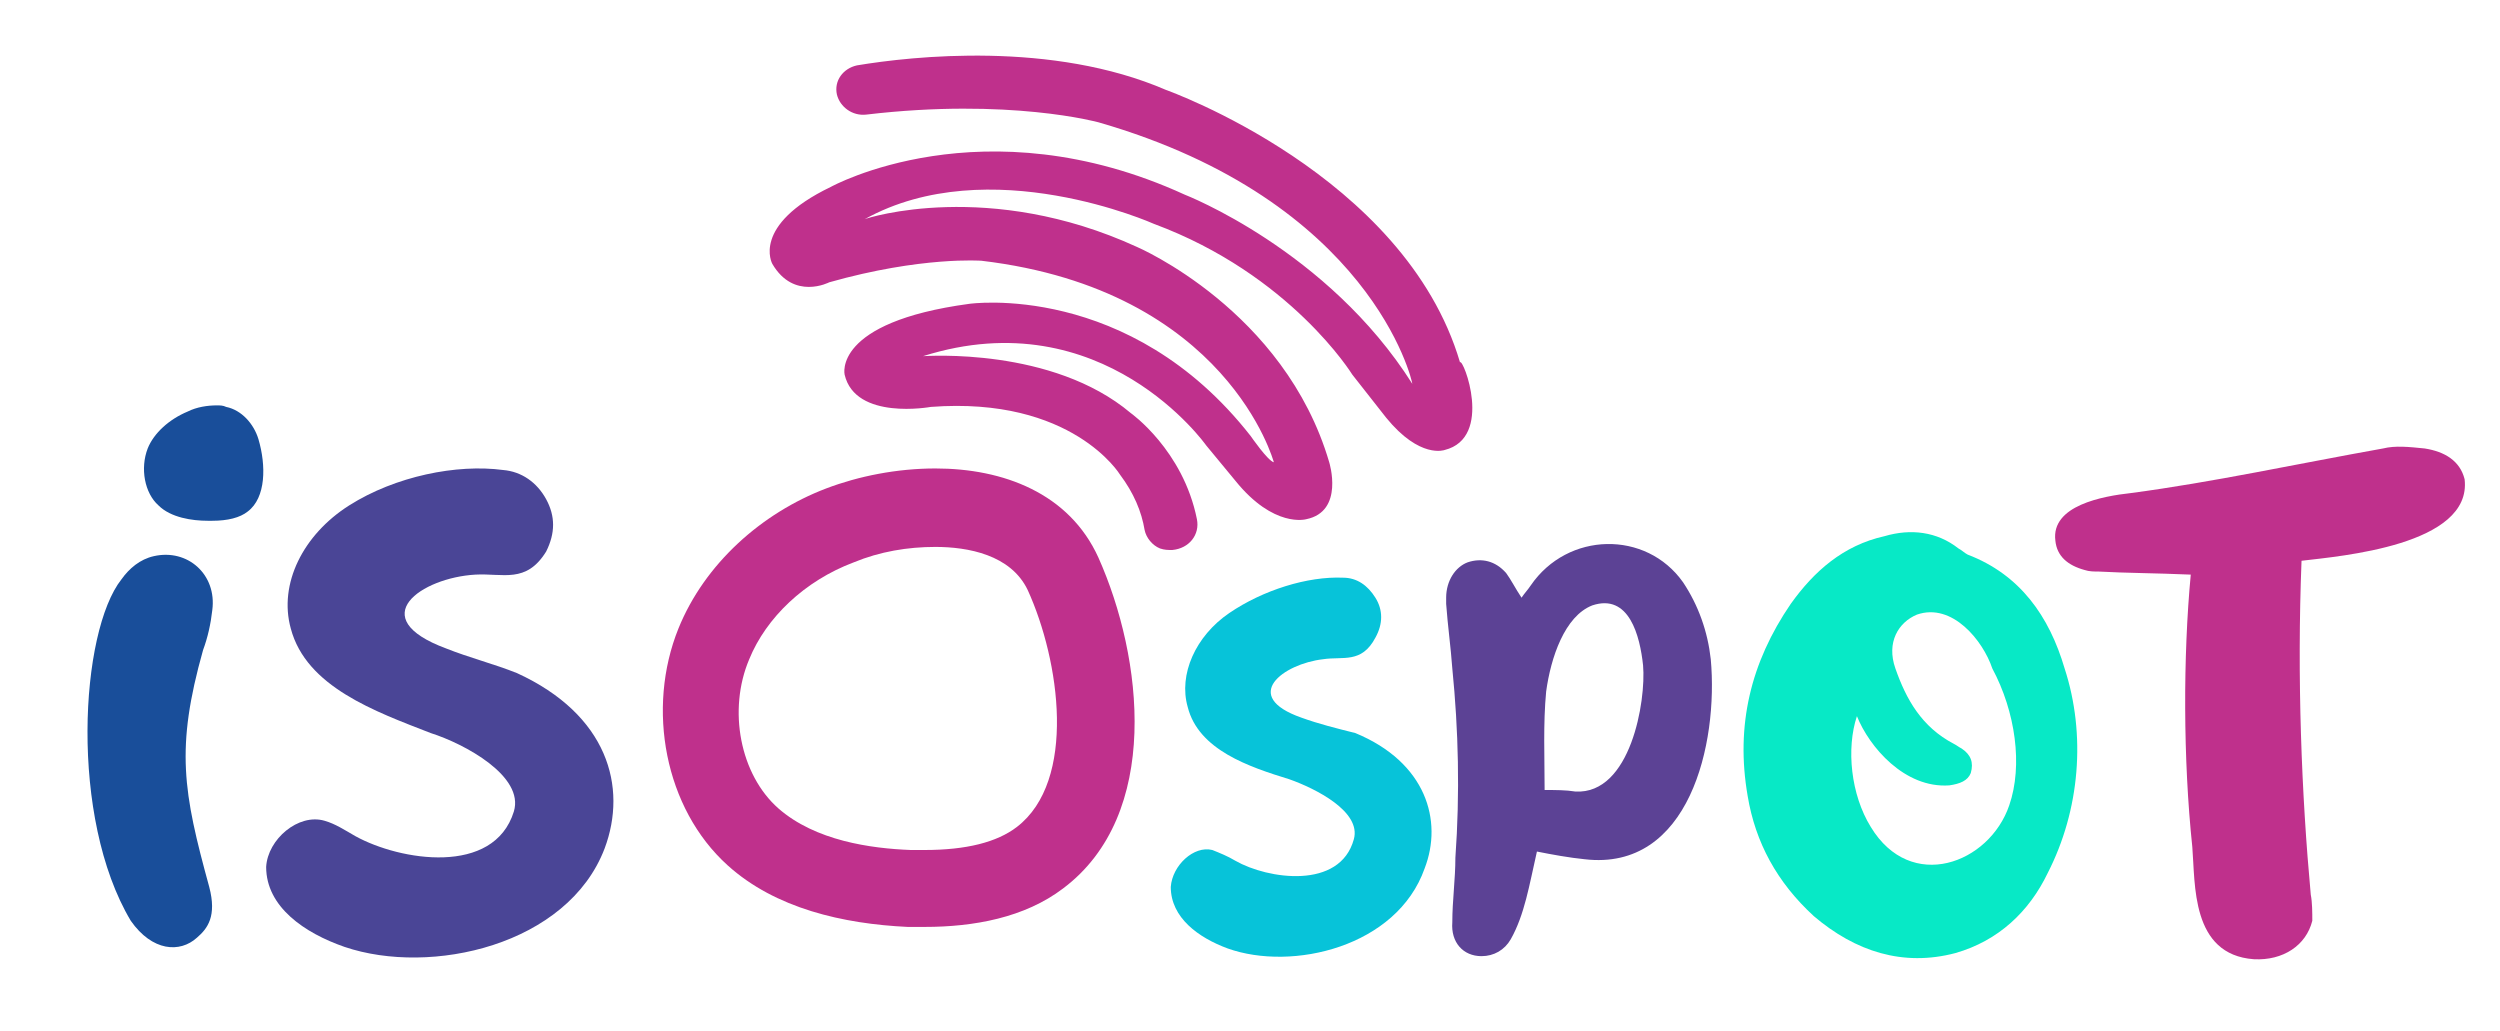
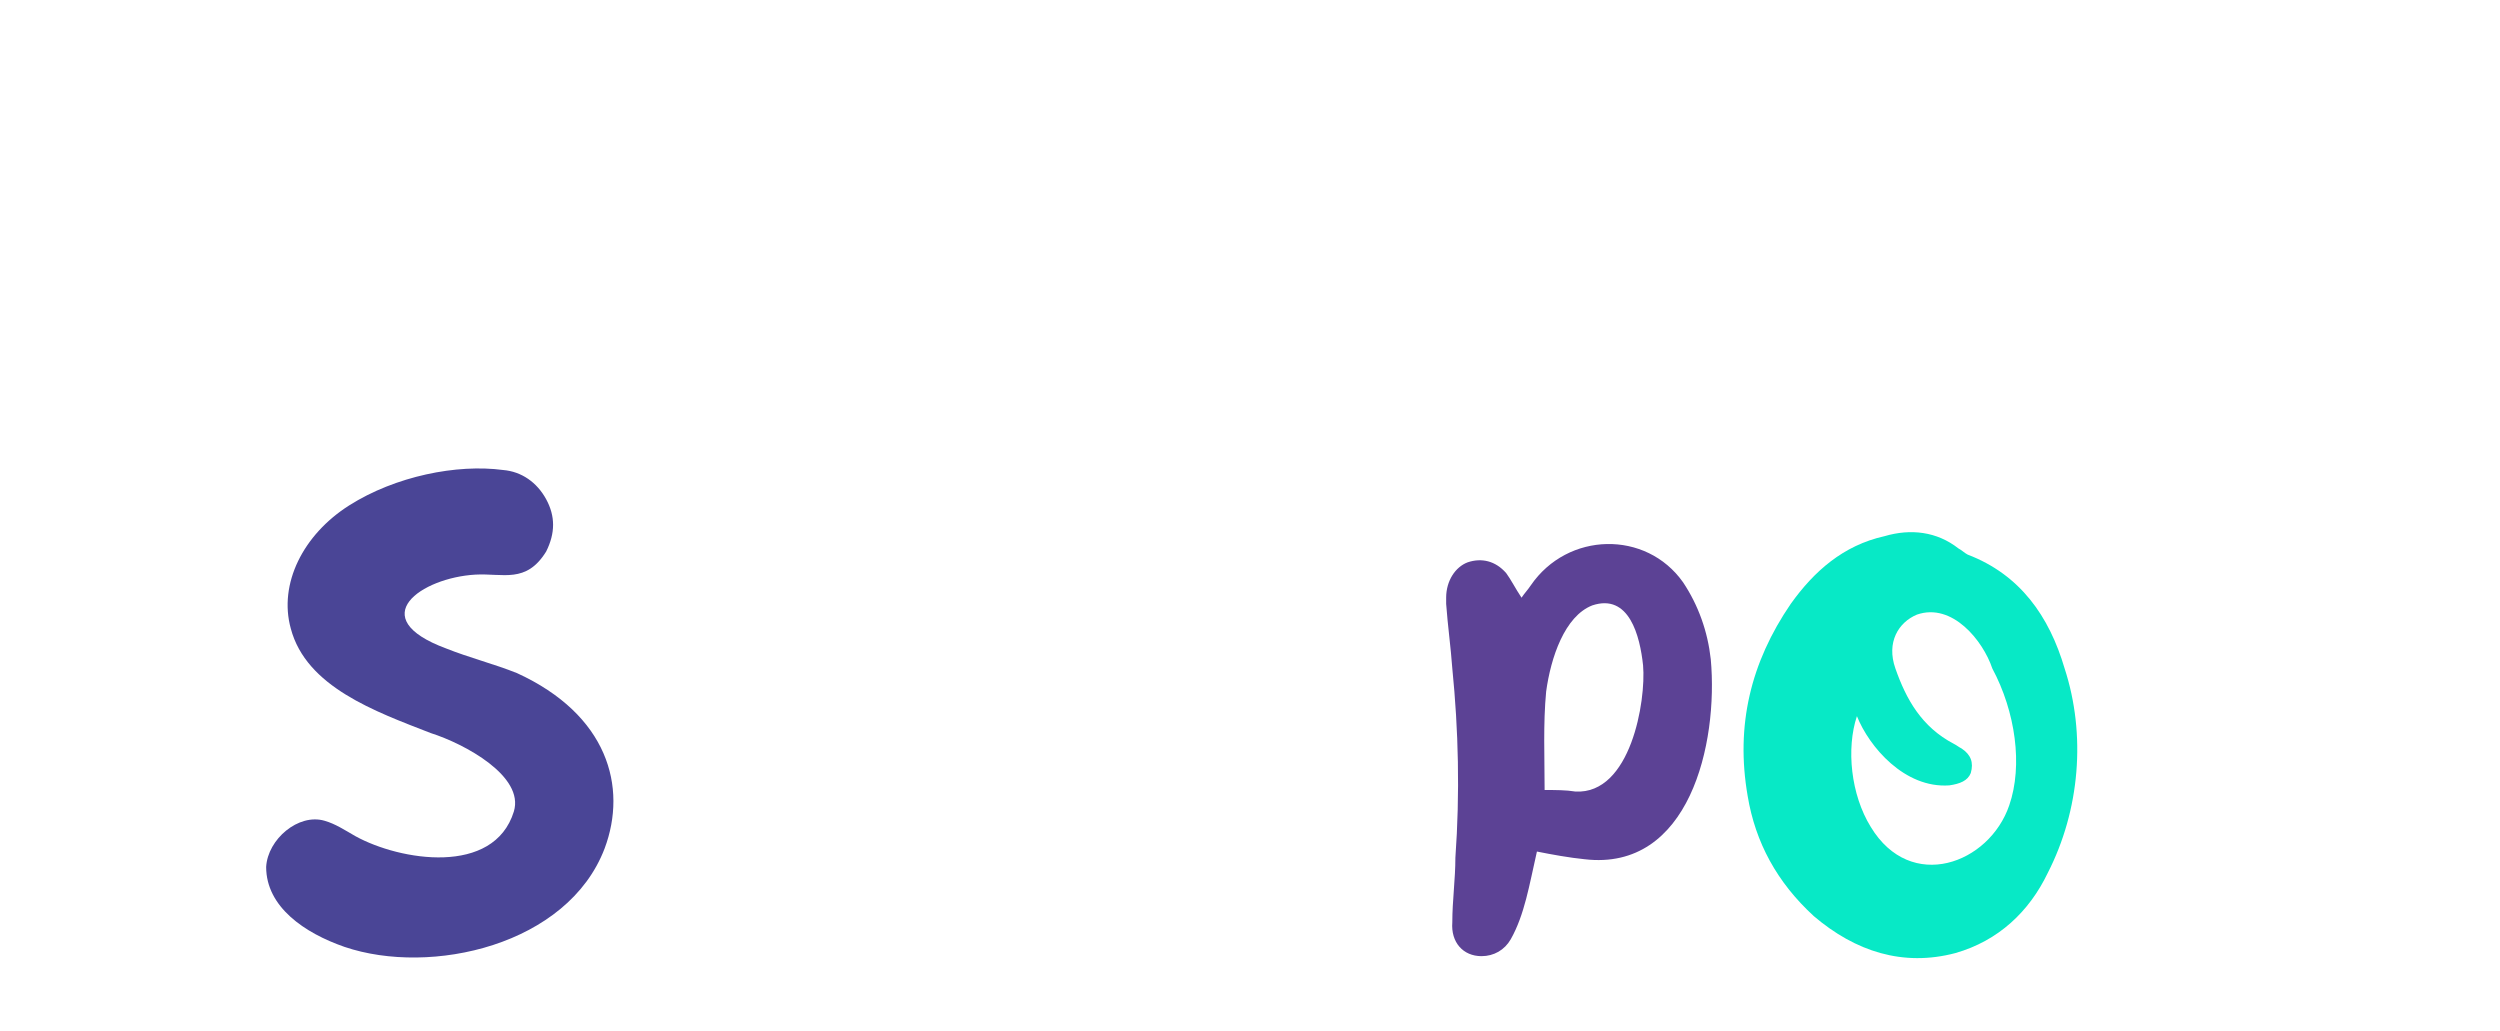
<svg xmlns="http://www.w3.org/2000/svg" id="Calque_1" x="0px" y="0px" viewBox="0 0 325 134" style="enable-background:new 0 0 325 134;" xml:space="preserve">
  <style type="text/css"> .st0{fill:#BF308C;} .st1{fill:#07C3D9;} .st2{fill:#5C4295;} .st3{fill:#07E9C6;} .st4{fill:#4A4596;} .st5{fill:#194E9A;} </style>
-   <path class="st0" d="M187.8,58.5c0,0-3.2,1.2-7.6-4.2l-4.4-5.6c0,0-8-13-25.8-19.6c0,0-21.4-9.6-37.6-0.6c0.4-0.2,16.2-5.2,35.4,3.6 c0,0,19.2,8.2,25,28c0,0,2,6.4-3,7.4c0,0-4.2,1.2-9.2-5l-3.8-4.6c0,0-13.4-19-36.8-11.6c0.4,0,16.8-1.2,27,7.4c0,0,6.8,4.8,8.6,13.8 c0.4,2-1,3.8-3.2,4c-0.6,0-1,0-1.6-0.2c-1-0.4-1.8-1.4-2-2.4c-0.4-2.4-1.4-4.8-3.2-7.2c0,0-6.2-10.2-24.6-8.8c0,0-9.8,1.8-11.2-4.2 c0,0-1.6-6.8,16.2-9.2c0,0,20.8-3,36.6,17.2c0,0,2.2,3.2,3,3.4c0,0-6-22.4-38-26.2c0,0-7.8-0.6-19.8,2.8c0,0-4.6,2.4-7.4-2.4 c0,0-2.8-5,7.6-10c0,0,19.8-11,46,1c0,0,18.6,7.2,29.6,24.6c0-0.4-5.4-23.8-40.8-34c0,0-11.6-3.2-30.2-1c-1.8,0.2-3.4-1-3.8-2.6 c-0.4-1.8,0.8-3.4,2.6-3.8c7.2-1.2,25.4-3.2,40.2,3.2c0,0,31,11,38.2,35.4C190.2,46.5,194.2,56.9,187.8,58.5" />
-   <path class="st0" d="M121.6,71.1c4.2,0,9.8,1,12,5.6c4.2,9.2,6.4,24.8-1.4,30.8c-2.6,2-6.6,3-12,3c-0.6,0-1.2,0-1.8,0 c-5.2-0.2-12.4-1.2-17.2-5.4c-5-4.4-6.6-12.8-3.8-19.4c2.2-5.4,7.2-10.2,13.6-12.6C114.4,71.7,118,71.1,121.6,71.1 M121.6,60.9 c-5,0-10,1-14.2,2.6c-8.4,3.2-15.8,9.8-19.2,18.2c-4.2,10.4-1.8,23.4,6.4,30.8c6.2,5.6,15,7.6,23.4,8c0.8,0,1.4,0,2.2,0 c6.4,0,13-1.2,18-5c12.8-9.6,10.4-30,4.6-43C139,64.1,130.4,60.9,121.6,60.9" />
-   <path class="st1" d="M154.4,91.9c-1.2-4.2,1-9.2,5.4-12.2s10.2-4.8,14.8-4.6c1.8,0,3.2,1,4.2,2.6s1,3.4,0,5.2 c-1.8,3.4-4.2,2.4-6.8,2.8c-5.2,0.6-10.8,4.8-2.8,7.6c2.2,0.8,4.6,1.4,7,2c9.2,3.8,11.4,11.4,9,17.6c-3.6,10.2-17.2,13.4-25.6,10.4 c-3.8-1.4-7.4-4-7.4-8c0.2-2.8,3-5.4,5.4-4.8c1,0.4,2,0.8,3,1.4c4.2,2.4,13.6,3.8,15.4-2.8c1-3.6-5-6.6-8.4-7.8 C162.4,99.7,155.8,97.5,154.4,91.9" />
  <path class="st2" d="M222.4,85.7c-0.4-3.6-1.6-7-3.6-10c-4.8-6.8-15-6.6-19.8,0.4c-0.4,0.6-0.8,1-1.2,1.6c-0.8-1.2-1.4-2.4-2-3.2 c-1.4-1.6-3.2-2-5-1.4c-1.6,0.6-2.8,2.4-2.8,4.6c0,0.2,0,0.6,0,0.8c0.2,2.8,0.6,5.6,0.8,8.4c0.8,8,1,16.2,0.4,24.6 c0,2.8-0.4,5.6-0.4,8.4c-0.2,2.6,1.4,4.4,3.8,4.4c1.6,0,3-0.8,3.8-2.2c1.8-3.2,2.4-7,3.4-11.4c2,0.4,4.2,0.8,6.2,1 C219.6,113.3,223.4,96.7,222.4,85.7 M204.8,102.9c-1.2-0.2-2.6-0.2-4-0.2c0-4.2-0.2-8.6,0.2-12.8c0.6-4.4,2.4-9.8,6-11.2 c4.8-1.6,6.2,4,6.6,7.8C214,91.1,212,103.3,204.8,102.9" />
  <path class="st3" d="M268.4,86.9c-2-6.8-5.8-12.2-12.6-14.8c-0.4-0.2-0.8-0.6-1.2-0.8c-2.8-2.2-6.2-2.6-9.6-1.6 c-5.4,1.2-9.2,4.6-12.2,8.8c-5.2,7.6-7.2,15.8-5.6,25c1,6,3.8,11.2,8.6,15.6c5.4,4.6,11.6,6.6,18.4,4.8c5.6-1.6,9.6-5.4,12-10.4 C270.4,105.3,271.2,95.5,268.4,86.9 M261.2,104.7c-2.6,7.6-12.8,11.4-18,2.8c-2.6-4.2-3.2-10.2-1.8-14.4c1.6,4,6.2,9.4,12,9 c1.4-0.2,2.4-0.6,2.8-1.6c0.4-1.4,0-2.4-1.2-3.2c-0.4-0.2-0.6-0.4-1-0.6c-4.2-2.2-6.2-5.8-7.6-9.8c-1.2-3.4,0.4-6,2.8-7 c4.6-1.6,8.6,3.4,9.8,7C262,92.5,263,99.5,261.2,104.7" />
-   <path class="st0" d="M272.8,74.3c-0.6,0-1.2,0-1.8-0.2c-2.2-0.6-3.6-1.8-3.8-3.8c-0.6-4.6,6.2-5.8,9.8-6.2 c10.6-1.4,21.6-3.8,32.8-5.8c1.6-0.4,3.4-0.2,5.4,0c2.6,0.4,4.6,1.6,5.2,4c1,8.6-16.2,10-21.2,10.6c-0.6,15.2,0,30.4,1.2,43.4 c0.2,1,0.2,2.4,0.2,3.4c-0.8,3.2-3.8,5.2-7.6,5c-8.2-0.6-7.6-9.8-8-14.6c-1.2-11.4-1.2-24.8-0.2-35.4 C280.2,74.5,276.4,74.5,272.8,74.3" />
  <path class="st4" d="M37.8,81.7c-1.6-5.8,1.6-12.2,7.6-16c6-3.8,14-5.4,20-4.6c2.4,0.2,4.4,1.6,5.6,3.8c1.2,2.2,1.2,4.4,0,6.8 c-2.6,4.2-5.6,2.8-9.2,3c-7,0.4-14.6,5.6-3.8,9.6c3,1.2,6.2,2,9.2,3.2c11.8,5.4,14.4,14.8,11.4,22.8c-4.8,12.6-22.6,16.6-33.8,12.8 c-5.2-1.8-10.2-5.2-10.2-10.4c0.2-3.6,4.2-7,7.6-6c1.4,0.4,2.6,1.2,4,2c5.8,3.2,18,5.2,20.6-3.2c1.4-4.6-6.4-8.8-10.8-10.2 C48.8,92.5,39.8,89.3,37.8,81.7" />
-   <path class="st5" d="M20,72.3c4.4-1,8.2,2.4,7.6,7c-0.2,1.8-0.6,3.6-1.2,5.2c-3.6,12.8-2.6,18.4,0.8,30.8c1,3.8-0.2,5.4-1.6,6.6 c-2.2,2-5.8,1.8-8.6-2.2c-8-13.4-6.6-37.6-1.2-44.4C16.8,73.9,18.2,72.7,20,72.3 M28.2,52.7c0.4,0,0.8,0,1.2,0.2 c2,0.4,3.6,2.2,4.2,4.2c1,3.4,1,7.6-1.4,9.4c-1,0.8-2.6,1.2-4.6,1.2c-0.2,0-0.4,0-0.6,0c-2,0-4.8-0.4-6.4-2 c-1.8-1.6-2.4-4.8-1.4-7.4c0.8-2,2.8-3.8,5.2-4.8C25.6,52.9,27,52.7,28.2,52.7" />
</svg>